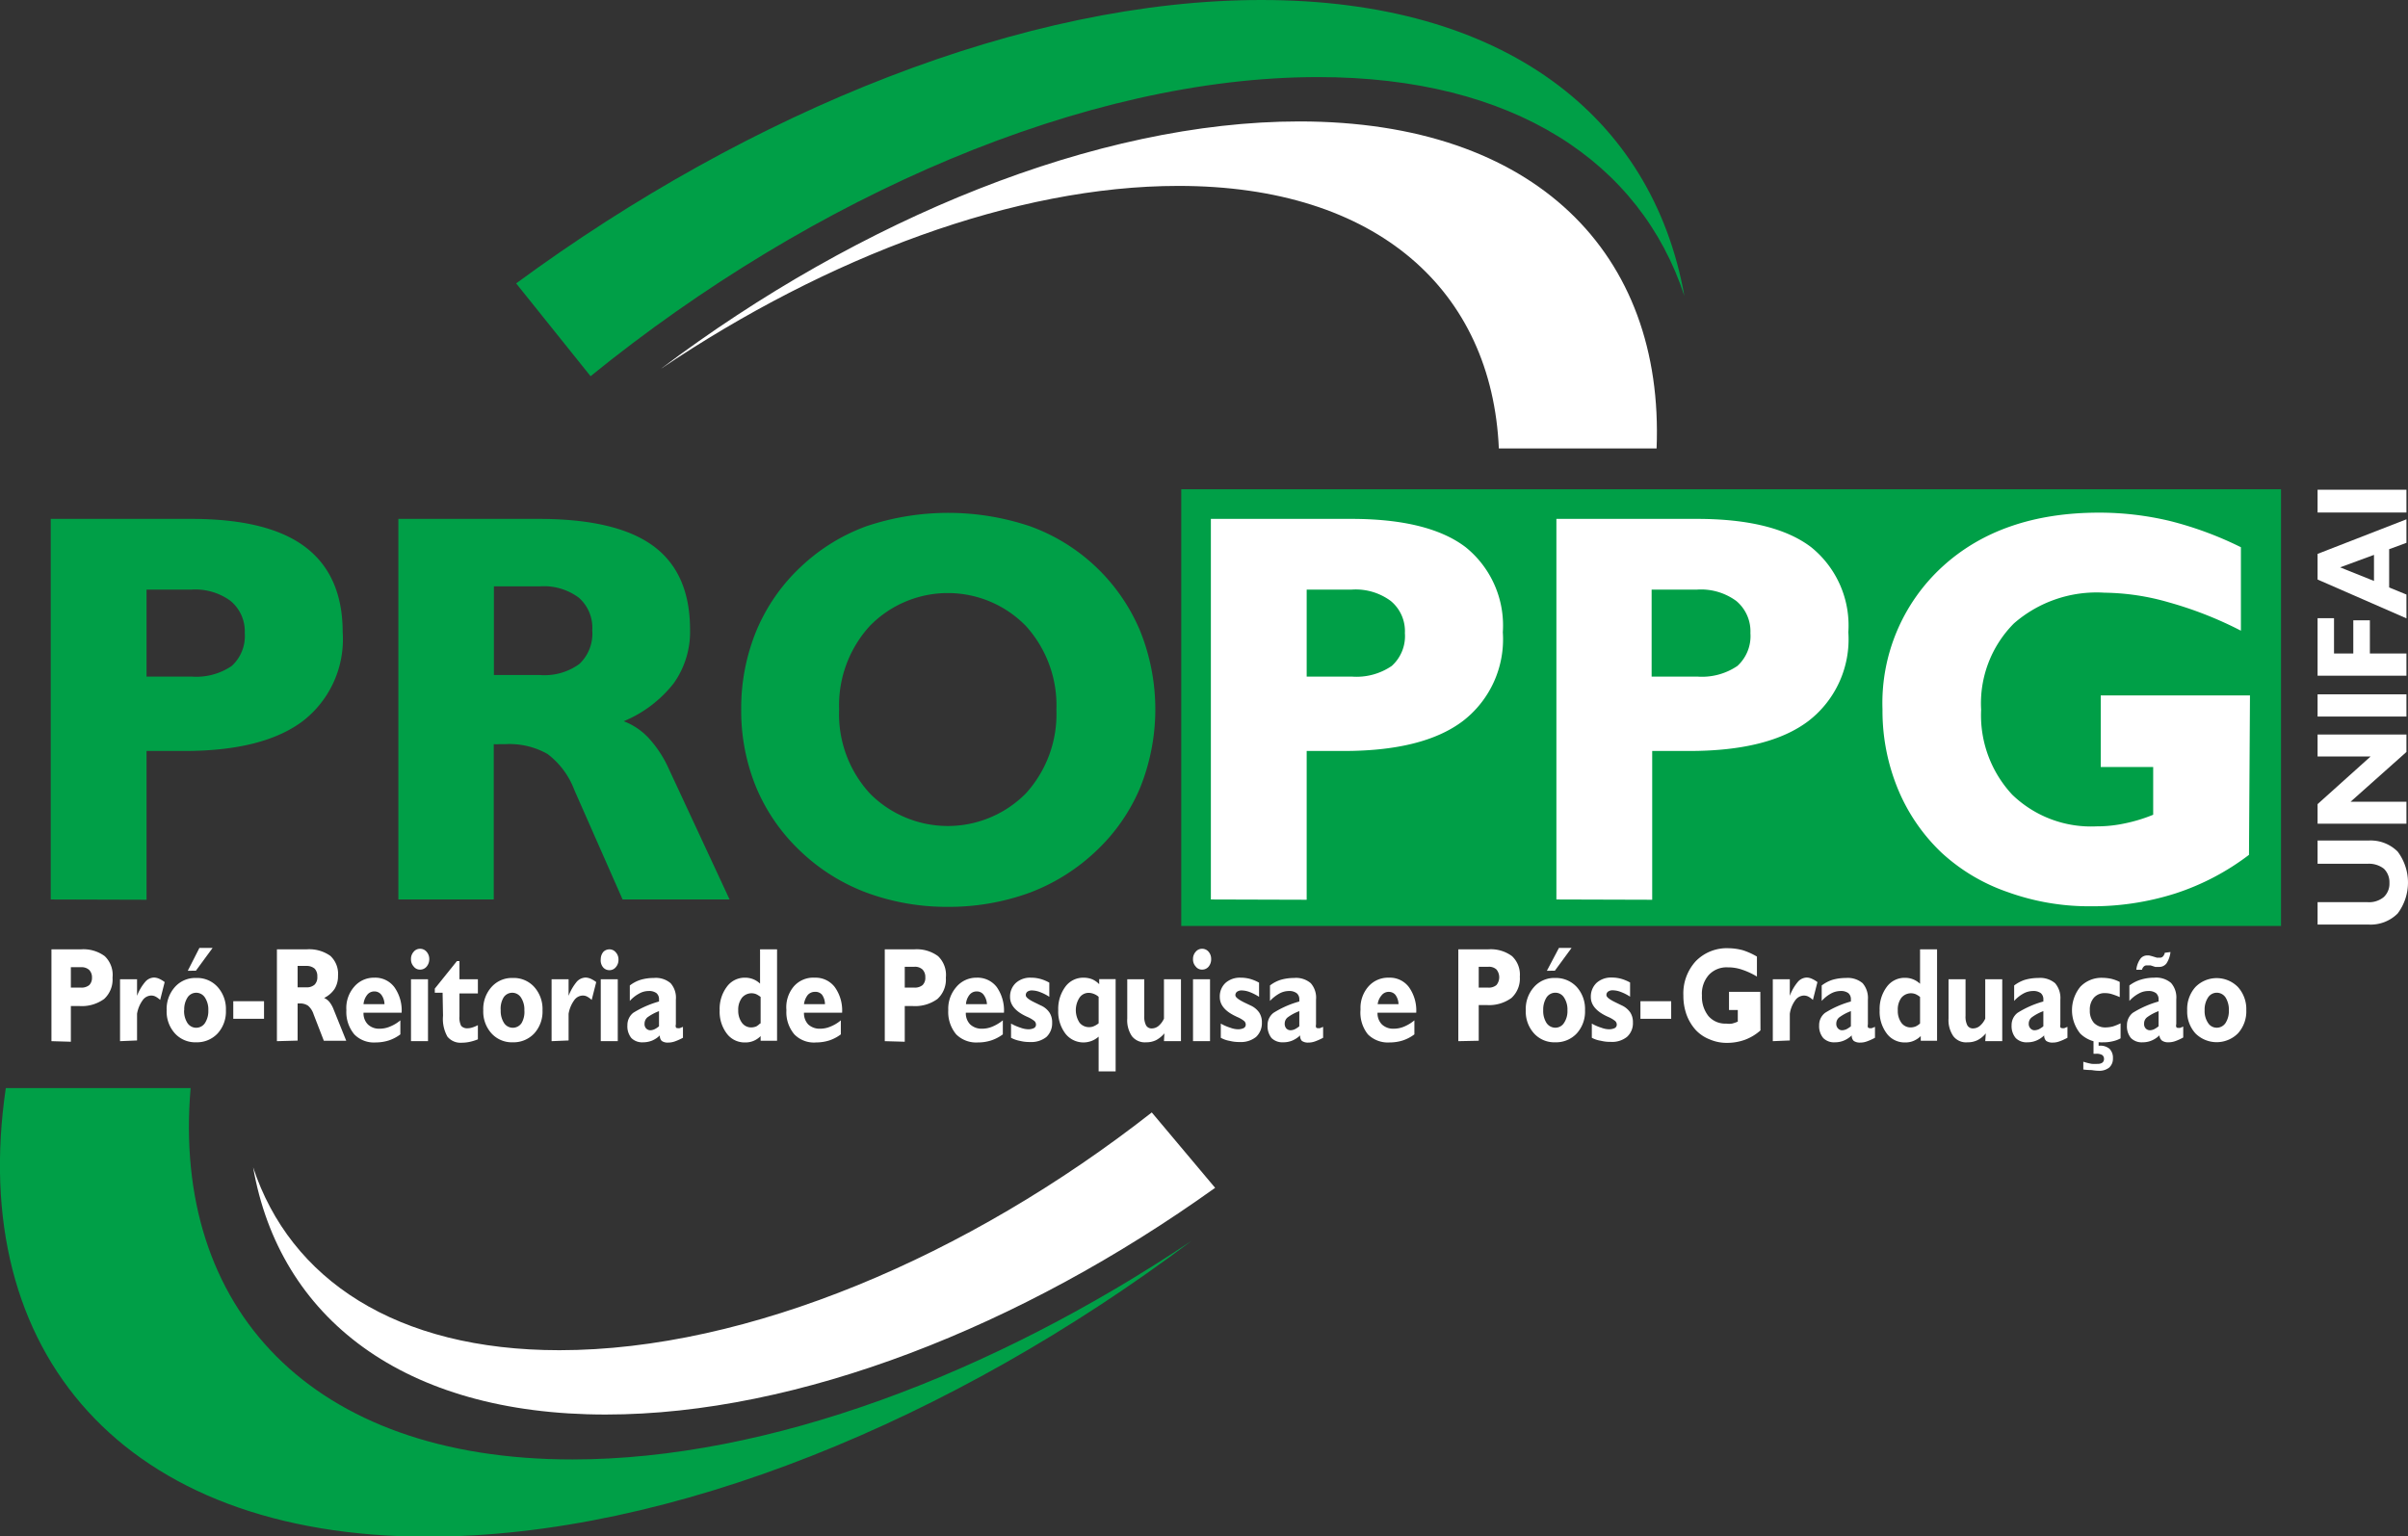
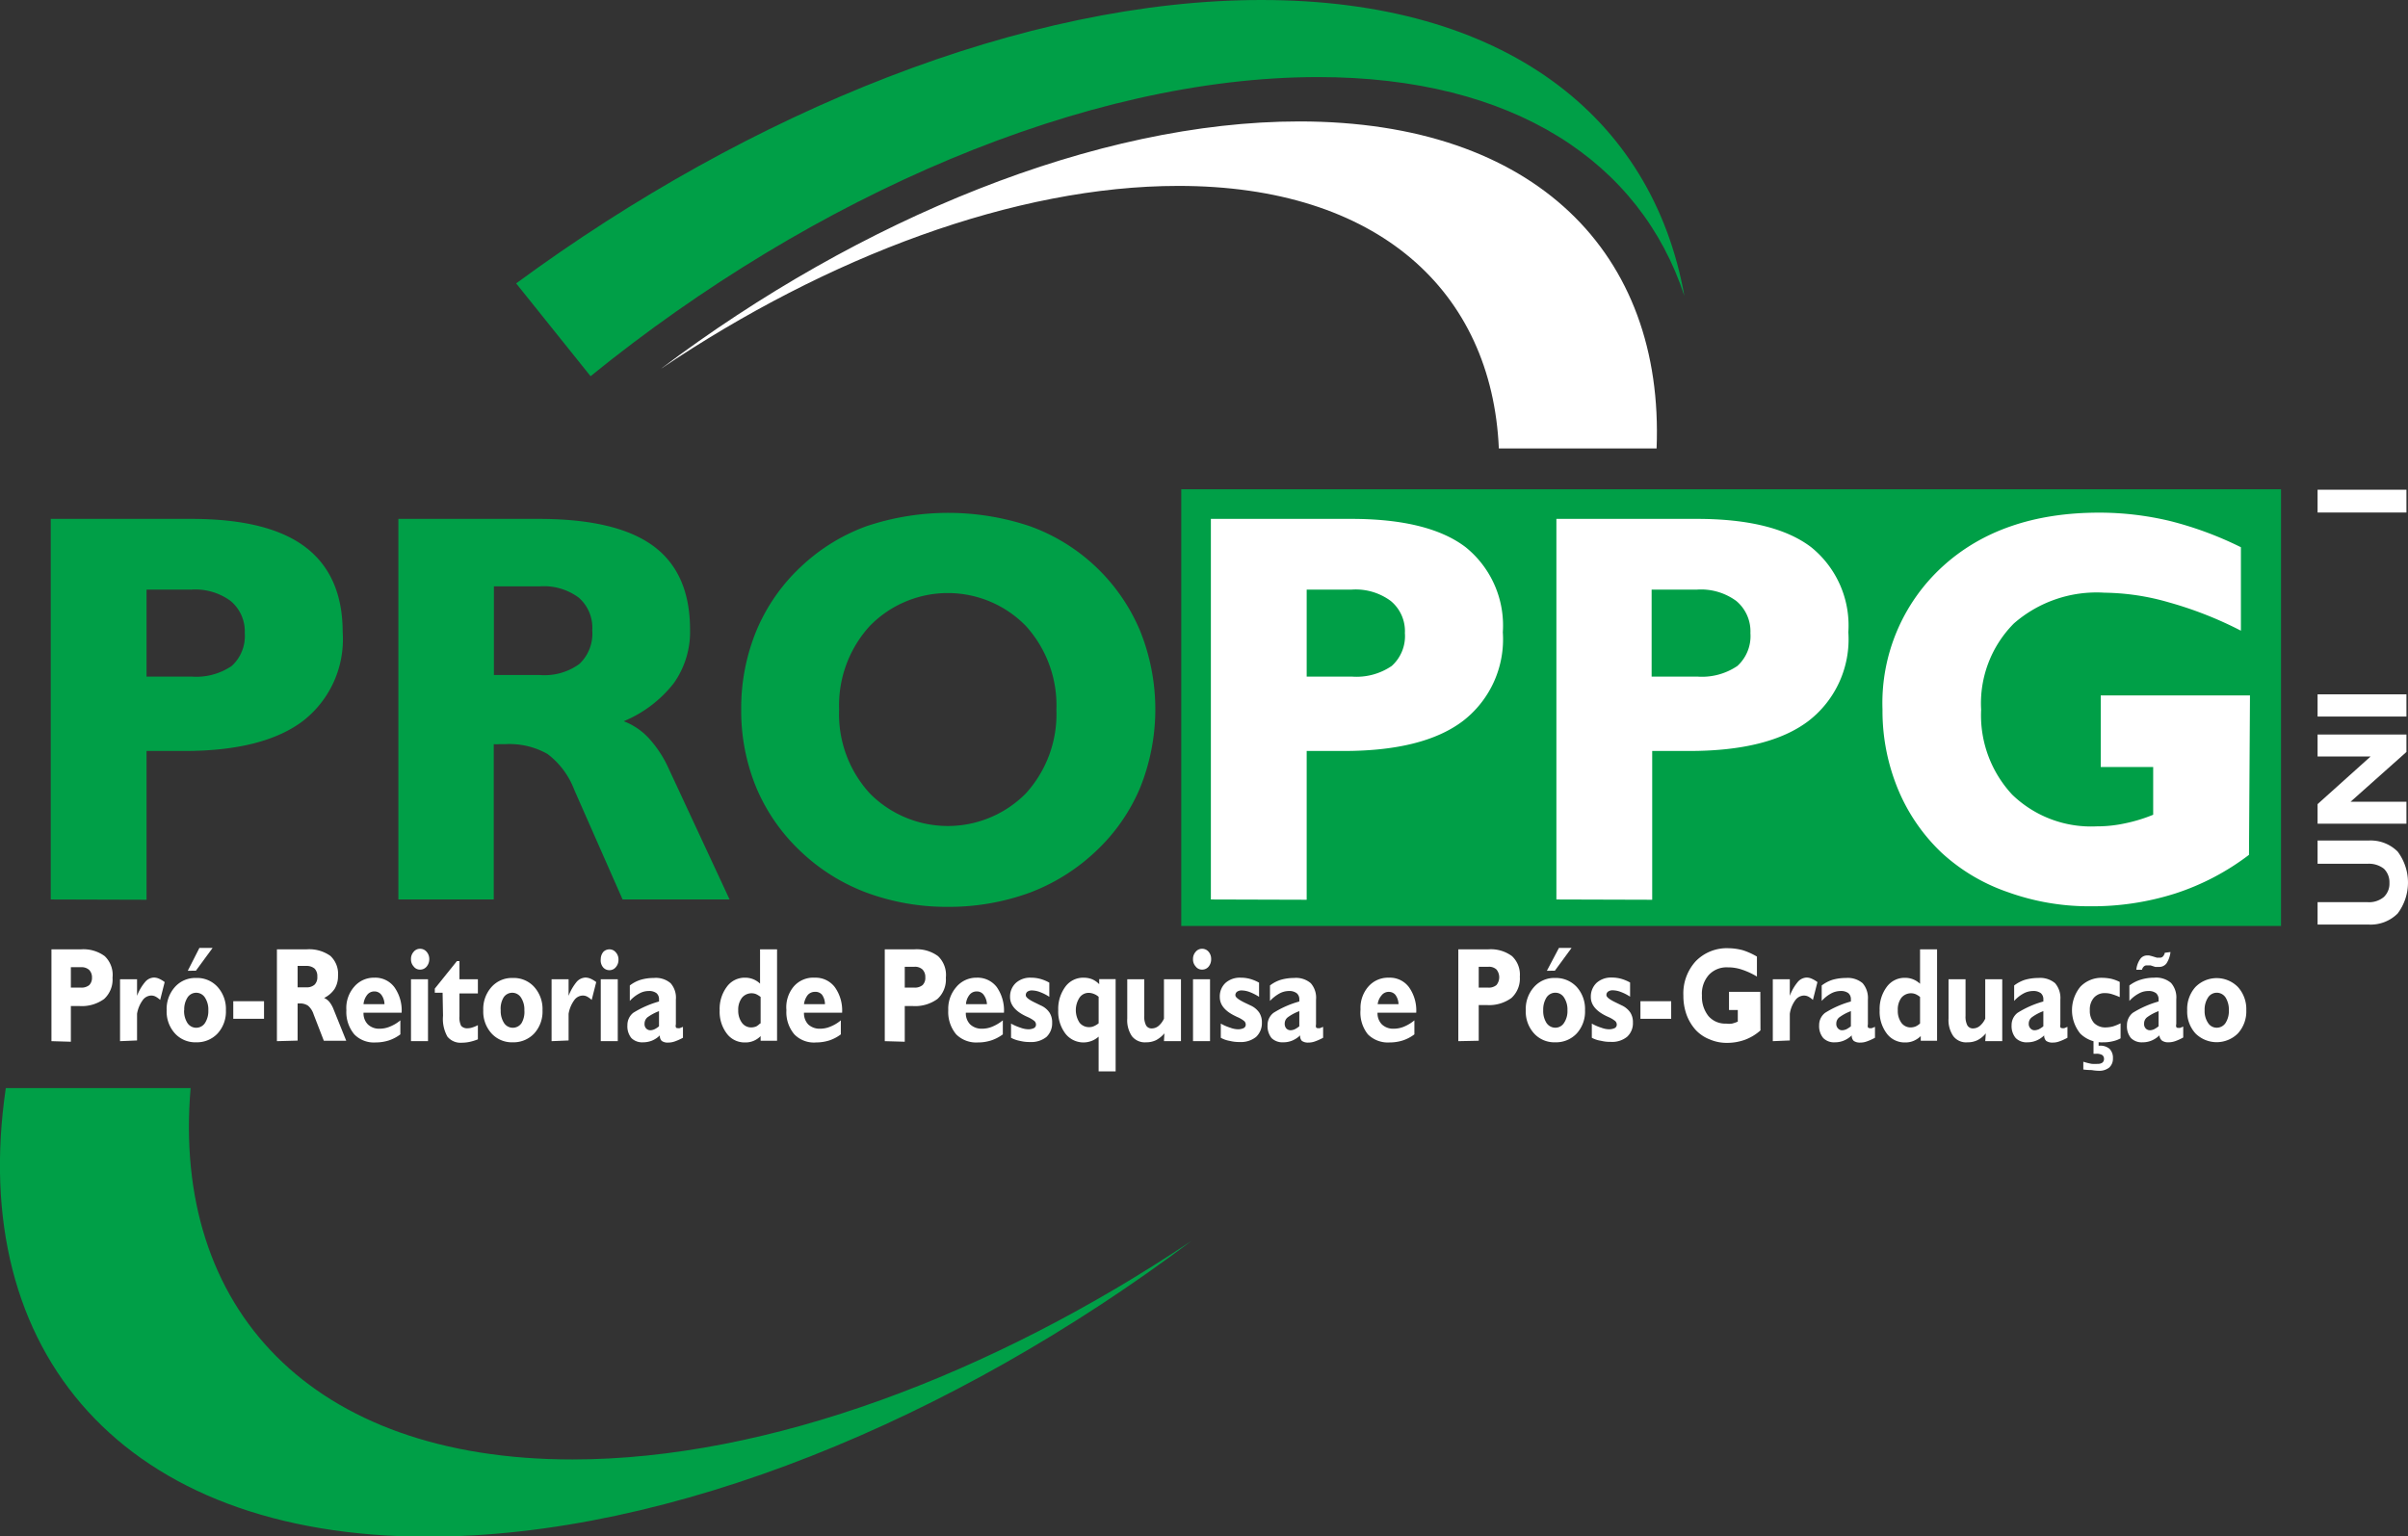
<svg xmlns="http://www.w3.org/2000/svg" viewBox="0 0 169.91 108.41">
  <rect x="0" y="0" width="169.91" height="108.41" fill="#333333" stroke="none" />
  <defs>
    <style>.cls-1,.cls-4{fill:#009f47;}.cls-1,.cls-2{fill-rule:evenodd;}.cls-2{fill:#fff;}.cls-3{fill:#fff;}.cls-5{fill:#fff;}</style>
  </defs>
  <title>PROPPG</title>
  <g id="Layer_2" data-name="Layer 2">
    <g id="Camada_1" data-name="Camada 1">
      <path class="cls-1" d="M40.39,103c-18.47,0-28.27-10.68-26.94-26.21H.41c-2.74,18.62,8.24,31.66,29.79,31.66,17.1,0,37-8.2,53.88-20.88C70,97,54.19,103,40.39,103Z" />
-       <path class="cls-2" d="M116.89,31.65c.55-13.74-8.54-23.08-25.21-23.08-14.3,0-31,6.87-45.05,17.46,11.75-7.92,25-12.91,36.52-12.91,14.06,0,22.12,7.41,22.61,18.53Z" />
+       <path class="cls-2" d="M116.89,31.65c.55-13.74-8.54-23.08-25.21-23.08-14.3,0-31,6.87-45.05,17.46,11.75-7.92,25-12.91,36.52-12.91,14.06,0,22.12,7.41,22.61,18.53" />
      <path class="cls-1" d="M89,0C72.37,0,53,7.8,36.42,20l5.25,6.55C57.37,13.81,76.6,5.44,93,5.44c13.8,0,22.75,6,25.85,15.44C116.58,8.2,106.14,0,89,0Z" />
-       <path class="cls-2" d="M39.47,95.29c-11.53,0-19-5-21.61-12.91C19.71,93,28.45,99.83,42.74,99.83c13.6,0,29.33-6.21,43-16l-4.47-5.32C68.31,88.67,52.76,95.29,39.47,95.29Z" />
      <path class="cls-3" d="M3.63,73.48V67H5.7a2.53,2.53,0,0,1,1.69.48A1.83,1.83,0,0,1,7.94,69a1.86,1.86,0,0,1-.59,1.5,2.68,2.68,0,0,1-1.76.5H5v2.52ZM5.71,69.7a.85.85,0,0,0,.59-.18A.71.71,0,0,0,6.49,69a.74.74,0,0,0-.2-.55.79.79,0,0,0-.57-.19H5V69.7Z" />
      <path class="cls-3" d="M8.47,73.48V69.11h1.2v1.17a3.33,3.33,0,0,1,.59-1,.84.84,0,0,1,.61-.29.93.93,0,0,1,.35.08,2,2,0,0,1,.4.24l-.32,1.26a1.5,1.5,0,0,0-.33-.24.66.66,0,0,0-.3-.07.76.76,0,0,0-.61.34,2.25,2.25,0,0,0-.39.95v1.88Z" />
      <path class="cls-3" d="M11.76,71.3a2.32,2.32,0,0,1,.58-1.64,1.92,1.92,0,0,1,1.5-.64,1.94,1.94,0,0,1,1.52.64,2.32,2.32,0,0,1,.58,1.64,2.29,2.29,0,0,1-.58,1.63,2,2,0,0,1-1.52.63,1.94,1.94,0,0,1-1.5-.63A2.29,2.29,0,0,1,11.76,71.3Zm1.23,0a1.56,1.56,0,0,0,.23.89.74.74,0,0,0,1.25,0,1.56,1.56,0,0,0,.23-.89,1.54,1.54,0,0,0-.24-.9.73.73,0,0,0-1.23,0A1.54,1.54,0,0,0,13,71.3Zm.26-2.79.82-1.61H15l-1.18,1.61Z" />
      <path class="cls-3" d="M16.46,71.9V70.66h2.17V71.9Z" />
      <path class="cls-3" d="M19.54,73.48V67h2.08a2.58,2.58,0,0,1,1.69.46,1.73,1.73,0,0,1,.54,1.41,1.7,1.7,0,0,1-.24.92,1.88,1.88,0,0,1-.74.64,1,1,0,0,1,.38.29,2,2,0,0,1,.29.52l.89,2.21H22.85l-.72-1.86a1.34,1.34,0,0,0-.39-.61,1,1,0,0,0-.63-.16H21v2.62Zm2.08-3.8a.81.81,0,0,0,.58-.19.74.74,0,0,0,.19-.57.76.76,0,0,0-.19-.56.86.86,0,0,0-.58-.19H21v1.51Z" />
      <path class="cls-3" d="M28.25,73a2.81,2.81,0,0,1-.82.43,3.06,3.06,0,0,1-.92.14A1.93,1.93,0,0,1,25,73a2.46,2.46,0,0,1-.56-1.71A2.28,2.28,0,0,1,25,69.63,1.82,1.82,0,0,1,26.41,69a1.68,1.68,0,0,1,1.41.66,2.83,2.83,0,0,1,.52,1.81v0H25.65v0a1.11,1.11,0,0,0,.31.83,1.14,1.14,0,0,0,.84.3,1.86,1.86,0,0,0,.72-.15,2.68,2.68,0,0,0,.73-.44Zm-2.6-2.13h1.48a1.15,1.15,0,0,0-.22-.66.6.6,0,0,0-.49-.24.63.63,0,0,0-.51.24A1.24,1.24,0,0,0,25.65,70.87Z" />
      <path class="cls-3" d="M29,67.69a.74.74,0,0,1,.19-.52.57.57,0,0,1,.45-.21.59.59,0,0,1,.46.21.77.77,0,0,1,.19.52.82.82,0,0,1-.19.53.59.59,0,0,1-.46.21.55.55,0,0,1-.45-.22A.73.73,0,0,1,29,67.69Zm0,5.79V69.11h1.2v4.37Z" />
      <path class="cls-3" d="M31.23,70.06h-.55v-.29l1.56-1.94h.18v1.28h1.3v1h-1.3v1.62a1.27,1.27,0,0,0,.12.67.56.56,0,0,0,.46.17,1.11,1.11,0,0,0,.34-.06,2.24,2.24,0,0,0,.38-.16v1a3.49,3.49,0,0,1-.58.18,2.83,2.83,0,0,1-.57.06,1.19,1.19,0,0,1-1-.43,2.55,2.55,0,0,1-.31-1.47Z" />
      <path class="cls-3" d="M34.1,71.3a2.32,2.32,0,0,1,.58-1.64,1.92,1.92,0,0,1,1.5-.64,1.94,1.94,0,0,1,1.52.64,2.32,2.32,0,0,1,.58,1.64,2.29,2.29,0,0,1-.58,1.63,2,2,0,0,1-1.52.63,1.94,1.94,0,0,1-1.5-.63A2.29,2.29,0,0,1,34.1,71.3Zm1.23,0a1.56,1.56,0,0,0,.23.89.74.74,0,0,0,1.25,0A1.56,1.56,0,0,0,37,71.3a1.54,1.54,0,0,0-.24-.9.73.73,0,0,0-1.23,0A1.54,1.54,0,0,0,35.33,71.3Z" />
      <path class="cls-3" d="M38.92,73.48V69.11h1.2v1.17a3.59,3.59,0,0,1,.58-1,.88.88,0,0,1,.62-.29,1,1,0,0,1,.35.08,2,2,0,0,1,.4.24l-.32,1.26a1.5,1.5,0,0,0-.33-.24.66.66,0,0,0-.3-.07.76.76,0,0,0-.61.34,2.25,2.25,0,0,0-.39.95v1.88Z" />
      <path class="cls-3" d="M42.39,67.69a.79.79,0,0,1,.19-.52A.6.6,0,0,1,43,67a.57.57,0,0,1,.45.21.73.73,0,0,1,.19.52.77.77,0,0,1-.19.53.57.57,0,0,1-.45.21.58.58,0,0,1-.46-.22A.77.77,0,0,1,42.39,67.69Zm0,5.79V69.11h1.2v4.37Z" />
      <path class="cls-3" d="M46.56,73.07a1.72,1.72,0,0,1-.55.37,1.68,1.68,0,0,1-.63.12,1.08,1.08,0,0,1-.83-.3,1.31,1.31,0,0,1-.28-.91,1.1,1.1,0,0,1,.41-.87,7,7,0,0,1,1.82-.8.09.09,0,0,0,0-.05v-.08a.56.56,0,0,0-.18-.46.87.87,0,0,0-.56-.15,1.37,1.37,0,0,0-.66.18,2.4,2.4,0,0,0-.66.52l0-1.09a2.41,2.41,0,0,1,.76-.4,3.26,3.26,0,0,1,.93-.13,1.6,1.6,0,0,1,1.19.37,1.55,1.55,0,0,1,.37,1.16v1.74a.37.37,0,0,0,0,.21.12.12,0,0,0,.12.06.47.47,0,0,0,.16,0l.22-.09v.77a3.91,3.91,0,0,1-.58.26,1.42,1.42,0,0,1-.48.08.7.7,0,0,1-.44-.12A.5.5,0,0,1,46.56,73.07Zm-.06-.64V71.36a3.52,3.52,0,0,0-.82.44.59.59,0,0,0-.2.44.45.45,0,0,0,.11.34.41.41,0,0,0,.31.13.77.77,0,0,0,.28-.07A1.46,1.46,0,0,0,46.5,72.43Z" />
      <path class="cls-3" d="M53.67,73.12a1.48,1.48,0,0,1-.5.34,1.46,1.46,0,0,1-.6.11,1.56,1.56,0,0,1-1.29-.63,2.55,2.55,0,0,1-.5-1.64,2.6,2.6,0,0,1,.5-1.65A1.55,1.55,0,0,1,52.57,69a1.51,1.51,0,0,1,1.06.42V67h1.2v6.45H53.67Zm0-.89V70.36a1.66,1.66,0,0,0-.32-.2.88.88,0,0,0-1,.26,1.38,1.38,0,0,0-.26.88,1.44,1.44,0,0,0,.26.88.8.8,0,0,0,.66.33,1,1,0,0,0,.35-.07A1.16,1.16,0,0,0,53.63,72.23Z" />
      <path class="cls-3" d="M59.33,73a2.81,2.81,0,0,1-.82.43,3.1,3.1,0,0,1-.92.14A1.93,1.93,0,0,1,56.05,73a2.42,2.42,0,0,1-.56-1.71A2.28,2.28,0,0,1,56,69.63,1.82,1.82,0,0,1,57.49,69a1.7,1.7,0,0,1,1.41.66,2.83,2.83,0,0,1,.52,1.81v0H56.73v0a1.14,1.14,0,0,0,.3.83,1.18,1.18,0,0,0,.85.3,1.86,1.86,0,0,0,.72-.15,2.68,2.68,0,0,0,.73-.44Zm-2.6-2.13h1.48A1.15,1.15,0,0,0,58,70.2.6.6,0,0,0,57.5,70a.66.66,0,0,0-.52.24A1.33,1.33,0,0,0,56.73,70.87Z" />
      <path class="cls-3" d="M62.43,73.48V67H64.5a2.53,2.53,0,0,1,1.69.48A1.83,1.83,0,0,1,66.74,69a1.86,1.86,0,0,1-.59,1.5,2.68,2.68,0,0,1-1.76.5h-.55v2.52Zm2.08-3.78a.85.85,0,0,0,.59-.18.71.71,0,0,0,.19-.55.74.74,0,0,0-.2-.55.77.77,0,0,0-.57-.19h-.68V69.7Z" />
      <path class="cls-3" d="M70.76,73a2.86,2.86,0,0,1-.83.43,3,3,0,0,1-.92.14A2,2,0,0,1,67.47,73a2.46,2.46,0,0,1-.56-1.71,2.33,2.33,0,0,1,.55-1.61A1.84,1.84,0,0,1,68.91,69a1.71,1.71,0,0,1,1.42.66,2.88,2.88,0,0,1,.51,1.81v0H68.15v0a1.11,1.11,0,0,0,.31.83,1.18,1.18,0,0,0,.85.3,1.86,1.86,0,0,0,.72-.15,3,3,0,0,0,.73-.44Zm-2.6-2.13h1.48a1.23,1.23,0,0,0-.23-.66.59.59,0,0,0-.49-.24.63.63,0,0,0-.51.24A1.17,1.17,0,0,0,68.16,70.87Z" />
      <path class="cls-3" d="M71.34,73.24v-1a3.67,3.67,0,0,0,.67.29,1.67,1.67,0,0,0,.52.11.89.89,0,0,0,.42-.08.27.27,0,0,0,.15-.25.34.34,0,0,0-.11-.25,2.11,2.11,0,0,0-.49-.29l-.13-.06c-.73-.35-1.1-.8-1.1-1.34a1.31,1.31,0,0,1,.41-1A1.5,1.5,0,0,1,72.75,69a2.46,2.46,0,0,1,.67.09,2.81,2.81,0,0,1,.62.26v1a3.25,3.25,0,0,0-.67-.34,1.67,1.67,0,0,0-.54-.11.55.55,0,0,0-.34.09.31.31,0,0,0-.11.25c0,.14.21.31.65.52l.41.2a1.42,1.42,0,0,1,.61.5,1.25,1.25,0,0,1,.19.72,1.32,1.32,0,0,1-.4,1,1.71,1.71,0,0,1-1.16.36,2.71,2.71,0,0,1-.71-.08A2.13,2.13,0,0,1,71.34,73.24Z" />
      <path class="cls-3" d="M77.52,73.16a1.61,1.61,0,0,1-2.35-.22,2.57,2.57,0,0,1-.5-1.64,2.64,2.64,0,0,1,.5-1.66A1.56,1.56,0,0,1,76.46,69a1.64,1.64,0,0,1,.6.11,1.52,1.52,0,0,1,.5.35v-.36h1.16v6.51h-1.2Zm0-2.81a1.09,1.09,0,0,0-.35-.21,1,1,0,0,0-.34-.07.78.78,0,0,0-.66.34,1.62,1.62,0,0,0,0,1.76.85.85,0,0,0,.69.32.78.78,0,0,0,.33-.07,1.46,1.46,0,0,0,.33-.2Z" />
      <path class="cls-3" d="M82.16,72.93a2,2,0,0,1-.59.48,1.57,1.57,0,0,1-.7.15,1.16,1.16,0,0,1-1-.43,2,2,0,0,1-.33-1.25V69.11h1.2v2.58a1.34,1.34,0,0,0,.13.68.44.44,0,0,0,.41.21.75.75,0,0,0,.46-.17,1.45,1.45,0,0,0,.39-.52V69.11h1.2v4.37h-1.2Z" />
      <path class="cls-3" d="M84.18,67.69a.74.74,0,0,1,.19-.52.57.57,0,0,1,.45-.21.59.59,0,0,1,.46.21.77.77,0,0,1,.18.52.81.81,0,0,1-.18.53.59.59,0,0,1-.46.21.55.55,0,0,1-.45-.22A.73.73,0,0,1,84.18,67.69Zm0,5.79V69.11h1.2v4.37Z" />
      <path class="cls-3" d="M86.14,73.24v-1a3.39,3.39,0,0,0,.67.29,1.62,1.62,0,0,0,.51.11.94.94,0,0,0,.43-.08.27.27,0,0,0,.15-.25.34.34,0,0,0-.11-.25,2,2,0,0,0-.5-.29l-.12-.06c-.74-.35-1.1-.8-1.1-1.34a1.3,1.3,0,0,1,.4-1A1.52,1.52,0,0,1,87.54,69a2.48,2.48,0,0,1,.68.09,3,3,0,0,1,.62.26v1a3.52,3.52,0,0,0-.67-.34,1.68,1.68,0,0,0-.55-.11.54.54,0,0,0-.33.09.29.29,0,0,0-.12.25c0,.14.22.31.65.52l.42.2a1.48,1.48,0,0,1,.61.5,1.25,1.25,0,0,1,.19.72,1.33,1.33,0,0,1-.41,1,1.7,1.7,0,0,1-1.16.36,2.68,2.68,0,0,1-.7-.08A1.93,1.93,0,0,1,86.14,73.24Z" />
      <path class="cls-3" d="M91.74,73.07a1.87,1.87,0,0,1-.56.37,1.64,1.64,0,0,1-.63.12,1.1,1.1,0,0,1-.83-.3,1.36,1.36,0,0,1-.28-.91,1.08,1.08,0,0,1,.42-.87,6.81,6.81,0,0,1,1.82-.8v-.05a.19.19,0,0,0,0-.08.54.54,0,0,0-.19-.46.87.87,0,0,0-.56-.15,1.4,1.4,0,0,0-.66.18,2.73,2.73,0,0,0-.66.52l0-1.09a2.41,2.41,0,0,1,.76-.4,3.37,3.37,0,0,1,.93-.13,1.6,1.6,0,0,1,1.19.37,1.55,1.55,0,0,1,.37,1.16v1.74a.48.48,0,0,0,0,.21.12.12,0,0,0,.12.06.47.47,0,0,0,.16,0l.22-.09v.77a3.91,3.91,0,0,1-.58.26,1.37,1.37,0,0,1-.47.08.75.75,0,0,1-.45-.12A.5.5,0,0,1,91.74,73.07Zm-.06-.64V71.36a3.32,3.32,0,0,0-.82.44.56.56,0,0,0-.21.44.5.5,0,0,0,.11.34.42.42,0,0,0,.31.13.82.82,0,0,0,.29-.07A1.75,1.75,0,0,0,91.68,72.43Z" />
      <path class="cls-3" d="M99.8,73a2.81,2.81,0,0,1-.82.43,3.06,3.06,0,0,1-.92.14A2,2,0,0,1,96.52,73,2.46,2.46,0,0,1,96,71.24a2.28,2.28,0,0,1,.55-1.61A1.84,1.84,0,0,1,98,69a1.68,1.68,0,0,1,1.41.66,2.83,2.83,0,0,1,.52,1.81v0H97.2v0a1.11,1.11,0,0,0,.31.83,1.15,1.15,0,0,0,.84.3,1.87,1.87,0,0,0,.73-.15,2.79,2.79,0,0,0,.72-.44Zm-2.59-2.13h1.47a1.15,1.15,0,0,0-.22-.66A.6.6,0,0,0,98,70a.63.63,0,0,0-.51.24A1.17,1.17,0,0,0,97.21,70.87Z" />
      <path class="cls-3" d="M102.9,73.48V67H105a2.51,2.51,0,0,1,1.69.48,1.79,1.79,0,0,1,.55,1.45,1.86,1.86,0,0,1-.59,1.5,2.68,2.68,0,0,1-1.76.5h-.55v2.52ZM105,69.7a.83.83,0,0,0,.59-.18.87.87,0,0,0,0-1.1.77.77,0,0,0-.57-.19h-.68V69.7Z" />
      <path class="cls-3" d="M107.66,71.3a2.32,2.32,0,0,1,.58-1.64,1.9,1.9,0,0,1,1.5-.64,2,2,0,0,1,1.52.64,2.32,2.32,0,0,1,.58,1.64,2.29,2.29,0,0,1-.58,1.63,2,2,0,0,1-1.52.63,1.93,1.93,0,0,1-1.5-.63A2.29,2.29,0,0,1,107.66,71.3Zm1.23,0a1.56,1.56,0,0,0,.23.89.75.75,0,0,0,.62.34.72.72,0,0,0,.62-.34,1.49,1.49,0,0,0,.24-.89,1.54,1.54,0,0,0-.24-.9.72.72,0,0,0-.62-.34.75.75,0,0,0-.62.34A1.62,1.62,0,0,0,108.89,71.3Zm.26-2.79L110,66.9h.89l-1.18,1.61Z" />
      <path class="cls-3" d="M112.32,73.24v-1a3.39,3.39,0,0,0,.67.29,1.62,1.62,0,0,0,.51.11.94.94,0,0,0,.43-.08.27.27,0,0,0,.15-.25.34.34,0,0,0-.11-.25,2.11,2.11,0,0,0-.49-.29l-.13-.06c-.73-.35-1.1-.8-1.1-1.34a1.34,1.34,0,0,1,.4-1,1.52,1.52,0,0,1,1.07-.38,2.48,2.48,0,0,1,.68.09,3,3,0,0,1,.62.26v1a3.25,3.25,0,0,0-.67-.34,1.67,1.67,0,0,0-.54-.11.55.55,0,0,0-.34.09.29.29,0,0,0-.12.25c0,.14.22.31.66.52l.41.2a1.48,1.48,0,0,1,.61.5,1.25,1.25,0,0,1,.19.72,1.29,1.29,0,0,1-.41,1,1.67,1.67,0,0,1-1.15.36,2.71,2.71,0,0,1-.71-.08A1.93,1.93,0,0,1,112.32,73.24Z" />
      <path class="cls-3" d="M115.75,71.9V70.66h2.17V71.9Z" />
      <path class="cls-3" d="M124.22,72.72a3.46,3.46,0,0,1-1.09.66,3.71,3.71,0,0,1-1.26.22,3,3,0,0,1-1.22-.24,2.69,2.69,0,0,1-1-.67A3.33,3.33,0,0,1,119,71.6a3.92,3.92,0,0,1-.22-1.34,3.37,3.37,0,0,1,.87-2.42,3.06,3.06,0,0,1,2.32-.92,4.13,4.13,0,0,1,1,.14,4.89,4.89,0,0,1,1,.45v1.41a5.21,5.21,0,0,0-1.06-.49,3.05,3.05,0,0,0-1-.16,1.71,1.71,0,0,0-1.33.53,2,2,0,0,0-.49,1.46,2.19,2.19,0,0,0,.46,1.45,1.56,1.56,0,0,0,1.25.53,1.48,1.48,0,0,0,.41,0,2.49,2.49,0,0,0,.41-.14v-.82H122V70h2.21Z" />
      <path class="cls-3" d="M125.09,73.48V69.11h1.2v1.17a3.34,3.34,0,0,1,.58-1,.86.86,0,0,1,.62-.29.88.88,0,0,1,.34.08,2,2,0,0,1,.41.24l-.32,1.26a1.5,1.5,0,0,0-.33-.24.72.72,0,0,0-.3-.07.78.78,0,0,0-.62.34,2.13,2.13,0,0,0-.38.95v1.88Z" />
      <path class="cls-3" d="M130.66,73.07a1.76,1.76,0,0,1-.56.37,1.59,1.59,0,0,1-.62.12,1.07,1.07,0,0,1-.83-.3,1.31,1.31,0,0,1-.29-.91,1.08,1.08,0,0,1,.42-.87,6.81,6.81,0,0,1,1.82-.8s0,0,0-.05v-.08a.56.56,0,0,0-.18-.46.88.88,0,0,0-.57-.15,1.43,1.43,0,0,0-.66.18,2.52,2.52,0,0,0-.65.52V69.55a2.52,2.52,0,0,1,.76-.4,3.39,3.39,0,0,1,.94-.13,1.63,1.63,0,0,1,1.19.37,1.6,1.6,0,0,1,.37,1.16v1.74a.51.51,0,0,0,0,.21.14.14,0,0,0,.12.06.44.44,0,0,0,.16,0l.22-.09v.77a3.91,3.91,0,0,1-.58.26,1.33,1.33,0,0,1-.47.08.75.75,0,0,1-.45-.12A.5.5,0,0,1,130.66,73.07Zm-.06-.64V71.36a3.32,3.32,0,0,0-.82.44.56.56,0,0,0-.21.44.45.45,0,0,0,.12.34.38.38,0,0,0,.3.13.82.82,0,0,0,.29-.07A1.75,1.75,0,0,0,130.6,72.43Z" />
      <path class="cls-3" d="M135.53,73.12a1.63,1.63,0,0,1-.51.34,1.44,1.44,0,0,1-.59.11,1.57,1.57,0,0,1-1.3-.63,2.55,2.55,0,0,1-.5-1.64,2.6,2.6,0,0,1,.5-1.65,1.55,1.55,0,0,1,1.3-.64,1.48,1.48,0,0,1,.57.11,1.57,1.57,0,0,1,.48.31V67h1.2v6.45h-1.15Zm-.05-.89V70.36a1.4,1.4,0,0,0-.32-.2.88.88,0,0,0-1,.26,1.38,1.38,0,0,0-.25.88,1.43,1.43,0,0,0,.25.88.8.8,0,0,0,.67.33,1,1,0,0,0,.34-.07A1.16,1.16,0,0,0,135.48,72.23Z" />
      <path class="cls-3" d="M140.12,72.93a1.84,1.84,0,0,1-.59.48,1.54,1.54,0,0,1-.7.15,1.13,1.13,0,0,1-1-.43,2,2,0,0,1-.34-1.25V69.11h1.2v2.58a1.34,1.34,0,0,0,.13.68.45.45,0,0,0,.41.21.75.75,0,0,0,.46-.17,1.45,1.45,0,0,0,.39-.52V69.11h1.2v4.37h-1.2Z" />
      <path class="cls-3" d="M144.24,73.07a1.76,1.76,0,0,1-.56.37,1.59,1.59,0,0,1-.62.12,1.07,1.07,0,0,1-.83-.3,1.31,1.31,0,0,1-.29-.91,1.08,1.08,0,0,1,.42-.87,6.81,6.81,0,0,1,1.82-.8s0,0,0-.05v-.08a.56.56,0,0,0-.18-.46.88.88,0,0,0-.57-.15,1.43,1.43,0,0,0-.66.18,2.52,2.52,0,0,0-.65.52V69.55a2.52,2.52,0,0,1,.76-.4,3.39,3.39,0,0,1,.94-.13,1.63,1.63,0,0,1,1.19.37,1.6,1.6,0,0,1,.37,1.16v1.74a.51.51,0,0,0,0,.21.14.14,0,0,0,.12.06.44.44,0,0,0,.16,0l.22-.09v.77a3.91,3.91,0,0,1-.58.26,1.33,1.33,0,0,1-.47.08.75.75,0,0,1-.45-.12A.5.5,0,0,1,144.24,73.07Zm-.06-.64V71.36a3.32,3.32,0,0,0-.82.44.56.56,0,0,0-.21.44.45.45,0,0,0,.12.34.38.38,0,0,0,.3.13.82.82,0,0,0,.29-.07A1.75,1.75,0,0,0,144.18,72.43Z" />
      <path class="cls-3" d="M149.63,73.28a2,2,0,0,1-.57.21,2.56,2.56,0,0,1-.64.07,2.16,2.16,0,0,1-1.63-.61,2.62,2.62,0,0,1,0-3.31,2.06,2.06,0,0,1,1.58-.63,3.08,3.08,0,0,1,.61.07,2.83,2.83,0,0,1,.59.22v1.07a5.08,5.08,0,0,0-.56-.21,1.56,1.56,0,0,0-.46-.07,1,1,0,0,0-.8.32,1.26,1.26,0,0,0-.29.89,1.29,1.29,0,0,0,.29.89,1.12,1.12,0,0,0,.85.32,2.22,2.22,0,0,0,.49-.07,3.84,3.84,0,0,0,.54-.22ZM147,75.48v-.55a4.26,4.26,0,0,0,.59.15,2.58,2.58,0,0,0,.43,0,.52.52,0,0,0,.33-.09.32.32,0,0,0,.11-.26.32.32,0,0,0-.14-.28.8.8,0,0,0-.43-.08h-.17v-1h.36v.43h.06a1,1,0,0,1,.71.22.89.89,0,0,1,.24.67.84.84,0,0,1-.26.65,1.11,1.11,0,0,1-.74.23,3.13,3.13,0,0,1-.5-.05A4.65,4.65,0,0,1,147,75.48Z" />
      <path class="cls-3" d="M152.37,73.07a1.76,1.76,0,0,1-.56.37,1.59,1.59,0,0,1-.62.12,1.08,1.08,0,0,1-.83-.3,1.31,1.31,0,0,1-.28-.91,1.1,1.1,0,0,1,.41-.87,7,7,0,0,1,1.82-.8.09.09,0,0,0,0-.05v-.08a.56.56,0,0,0-.18-.46.87.87,0,0,0-.56-.15,1.37,1.37,0,0,0-.66.18,2.4,2.4,0,0,0-.66.52V69.55a2.57,2.57,0,0,1,.77-.4A3.26,3.26,0,0,1,152,69a1.62,1.62,0,0,1,1.19.37,1.55,1.55,0,0,1,.37,1.16v1.74a.37.37,0,0,0,0,.21.12.12,0,0,0,.12.06.47.47,0,0,0,.16,0l.21-.09v.77a3.43,3.43,0,0,1-.57.26,1.42,1.42,0,0,1-.48.08.75.75,0,0,1-.45-.12A.53.53,0,0,1,152.37,73.07Zm.78-5.88a1.85,1.85,0,0,1-.28.8.64.64,0,0,1-.52.25h-.13l-.14,0-.34-.11-.15,0h-.11a.29.29,0,0,0-.21.08.47.47,0,0,0-.13.23h-.4a1.6,1.6,0,0,1,.27-.75.59.59,0,0,1,.5-.26l.13,0,.2.05.36.11.1,0h.11a.29.29,0,0,0,.21-.09.53.53,0,0,0,.13-.26Zm-.84,5.24V71.36a3.32,3.32,0,0,0-.82.44.55.55,0,0,0-.2.44.45.45,0,0,0,.11.34.41.41,0,0,0,.31.13.77.77,0,0,0,.28-.07A1.75,1.75,0,0,0,152.31,72.43Z" />
      <path class="cls-3" d="M154.33,71.3a2.32,2.32,0,0,1,.58-1.64,2.1,2.1,0,0,1,3,0,2.32,2.32,0,0,1,.59,1.64,2.3,2.3,0,0,1-.59,1.63,2.12,2.12,0,0,1-3,0A2.29,2.29,0,0,1,154.33,71.3Zm1.23,0a1.49,1.49,0,0,0,.24.89.72.72,0,0,0,.62.34.74.74,0,0,0,.62-.34,1.56,1.56,0,0,0,.23-.89,1.62,1.62,0,0,0-.23-.9.75.75,0,0,0-.62-.34.74.74,0,0,0-.62.34A1.54,1.54,0,0,0,155.56,71.3Z" />
      <rect class="cls-4" x="83.35" y="34.53" width="77.6" height="30.82" />
      <path class="cls-4" d="M3.58,63.48V36.62h9.91q5.45,0,8.07,2t2.62,6a7.3,7.3,0,0,1-2.8,6.26Q18.58,53,13,53H10.34v10.5Zm9.94-15.73A4.45,4.45,0,0,0,16.35,47a2.85,2.85,0,0,0,.92-2.32,2.79,2.79,0,0,0-1-2.27,4.21,4.21,0,0,0-2.75-.8H10.34v6.14Z" />
      <path class="cls-4" d="M28.11,63.48V36.62H38q5.48,0,8.08,1.9t2.61,5.89a6.26,6.26,0,0,1-1.15,3.81,8.72,8.72,0,0,1-3.53,2.68,4.69,4.69,0,0,1,1.79,1.22,8.14,8.14,0,0,1,1.4,2.16l4.28,9.2H43.93l-3.41-7.74a5.67,5.67,0,0,0-1.89-2.53,5.44,5.44,0,0,0-3-.69h-.4a3.13,3.13,0,0,1-.39,0V63.48Zm10-15.84a4.18,4.18,0,0,0,2.77-.78,2.94,2.94,0,0,0,.91-2.37,2.82,2.82,0,0,0-.95-2.31,4.13,4.13,0,0,0-2.73-.8H34.85v6.26Z" />
      <path class="cls-4" d="M52.3,50.08a14.35,14.35,0,0,1,1.06-5.54A13.09,13.09,0,0,1,56.51,40a13.4,13.4,0,0,1,4.62-2.86,18.12,18.12,0,0,1,11.55,0,13.33,13.33,0,0,1,7.77,7.39,14.83,14.83,0,0,1,0,11.06,13.09,13.09,0,0,1-3.14,4.5A13.92,13.92,0,0,1,72.66,63a16.61,16.61,0,0,1-5.78,1,16.32,16.32,0,0,1-5.73-1,13.68,13.68,0,0,1-4.64-2.9,13.23,13.23,0,0,1-3.14-4.5A14.18,14.18,0,0,1,52.3,50.08Zm6.91,0A8.26,8.26,0,0,0,61.38,56a7.74,7.74,0,0,0,11,0,8.3,8.3,0,0,0,2.16-5.9,8.34,8.34,0,0,0-2.16-5.93,7.69,7.69,0,0,0-11,0A8.3,8.3,0,0,0,59.21,50.08Z" />
      <path class="cls-5" d="M85.44,63.48V36.62h9.9q5.46,0,8.08,2a7.1,7.1,0,0,1,2.62,6,7.28,7.28,0,0,1-2.81,6.26Q100.44,53,94.81,53H92.2v10.5Zm9.94-15.73A4.4,4.4,0,0,0,98.2,47a2.83,2.83,0,0,0,.93-2.32,2.76,2.76,0,0,0-1-2.27,4.16,4.16,0,0,0-2.74-.8H92.2v6.14Z" />
      <path class="cls-5" d="M109.82,63.48V36.62h9.9q5.46,0,8.08,2a7.1,7.1,0,0,1,2.62,6,7.28,7.28,0,0,1-2.81,6.26Q124.82,53,119.19,53h-2.61v10.5Zm9.94-15.73a4.45,4.45,0,0,0,2.83-.75,2.85,2.85,0,0,0,.92-2.32,2.79,2.79,0,0,0-1-2.27,4.21,4.21,0,0,0-2.75-.8h-3.22v6.14Z" />
      <path class="cls-5" d="M158.69,60.33a17.48,17.48,0,0,1-5.21,2.73,19.33,19.33,0,0,1-6,.9,16.9,16.9,0,0,1-5.81-1A13.24,13.24,0,0,1,137,60.18a13.07,13.07,0,0,1-3.1-4.54,14.45,14.45,0,0,1-1.07-5.56A13.05,13.05,0,0,1,137.05,40q4.17-3.82,11.07-3.82a21.44,21.44,0,0,1,5,.59,24.9,24.9,0,0,1,5,1.85v5.89a26.81,26.81,0,0,0-5.09-2,16.89,16.89,0,0,0-4.53-.68A8.87,8.87,0,0,0,142.1,44a8,8,0,0,0-2.31,6.09,8.22,8.22,0,0,0,2.2,6,8,8,0,0,0,5.94,2.23,9.35,9.35,0,0,0,2-.21,11.07,11.07,0,0,0,2-.61V54.13h-3.7V49.08h10.53Z" />
      <path class="cls-3" d="M163.53,59.32h3.59a2.7,2.7,0,0,1,2.06.78,3.64,3.64,0,0,1,0,4.37,2.7,2.7,0,0,1-2.06.78h-3.59V63.67h3.53a1.62,1.62,0,0,0,1.14-.36,1.29,1.29,0,0,0,.4-1,1.33,1.33,0,0,0-.39-1,1.72,1.72,0,0,0-1.15-.35h-3.53Z" />
      <path class="cls-3" d="M165.86,56.58h3.94v1.55h-6.27V56.75l3.74-3.36h-3.74V51.84h6.27v1.23Z" />
      <path class="cls-3" d="M169.8,50.57h-6.27V49h6.27Z" />
-       <path class="cls-3" d="M169.8,47.69h-6.27V43.63h1.16v2.49h1.36V43.78h1.17v2.34h2.58Z" />
-       <path class="cls-3" d="M169.8,43.64l-6.27-2.74V39.09l6.27-2.44v1.66l-1.22.45v2.7l1.22.5ZM167.51,41V39.16l-2.39.88Z" />
      <path class="cls-3" d="M169.8,36.17h-6.27V34.56h6.27Z" />
    </g>
  </g>
</svg>